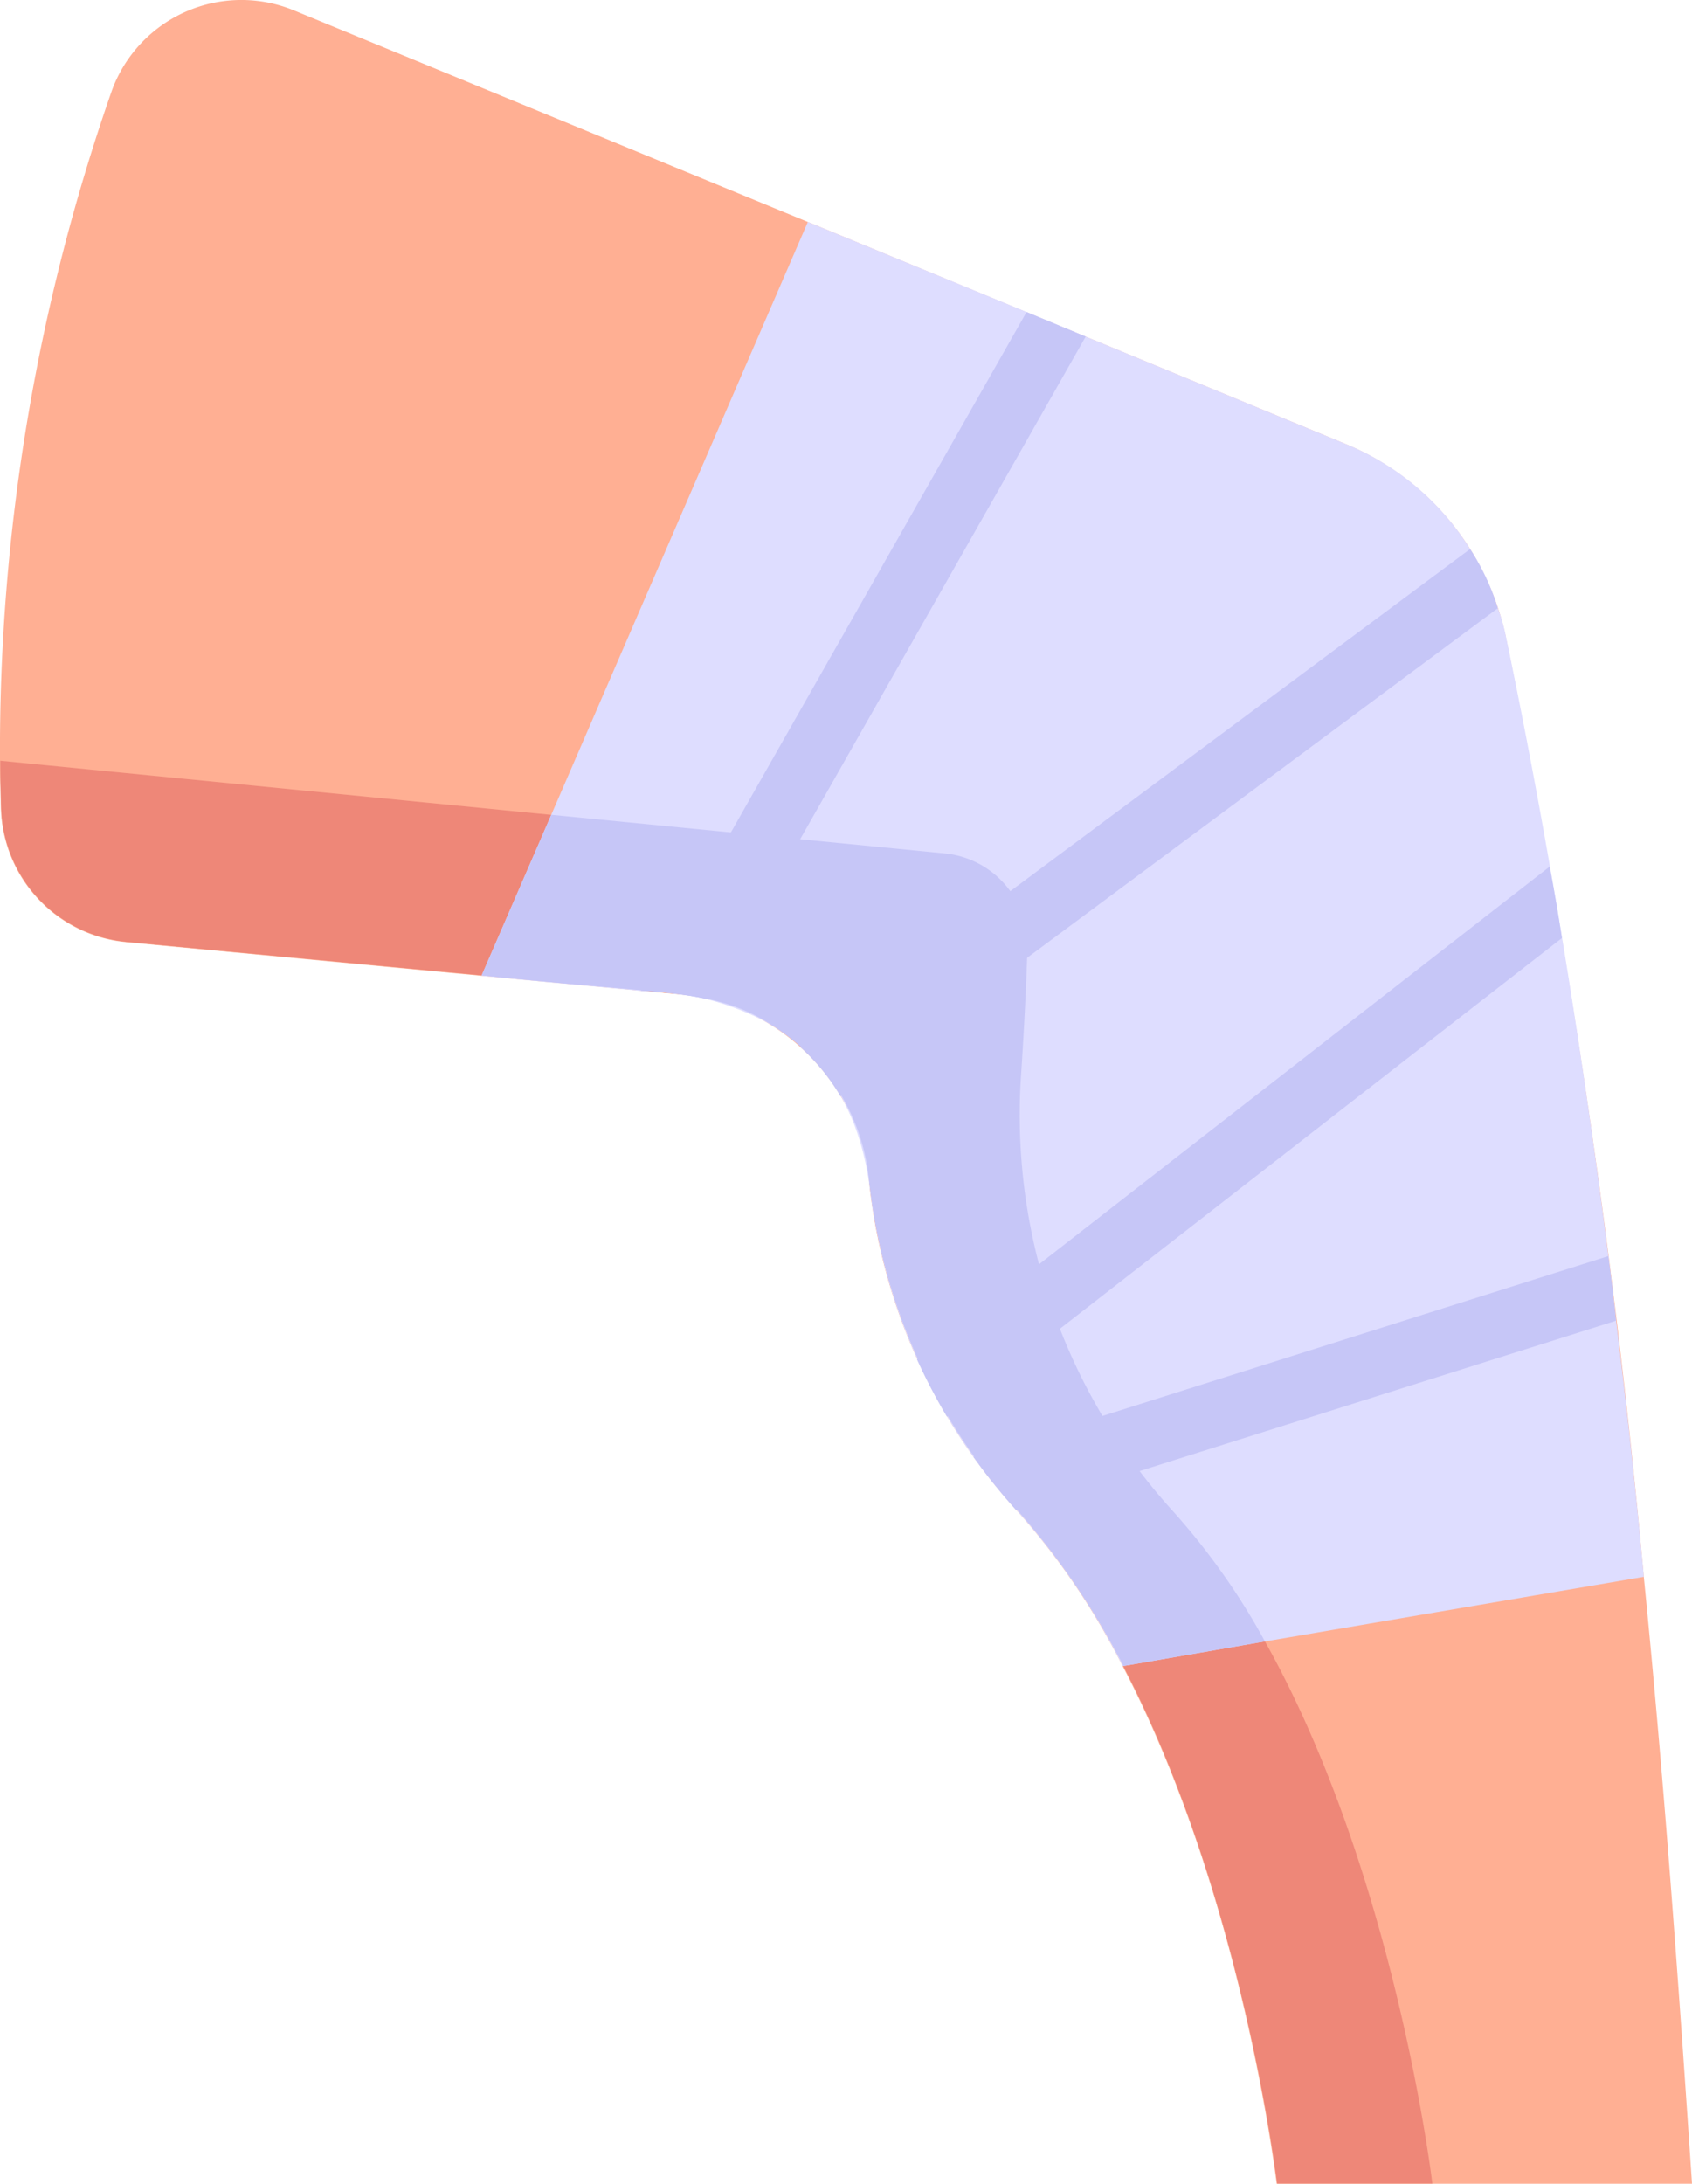
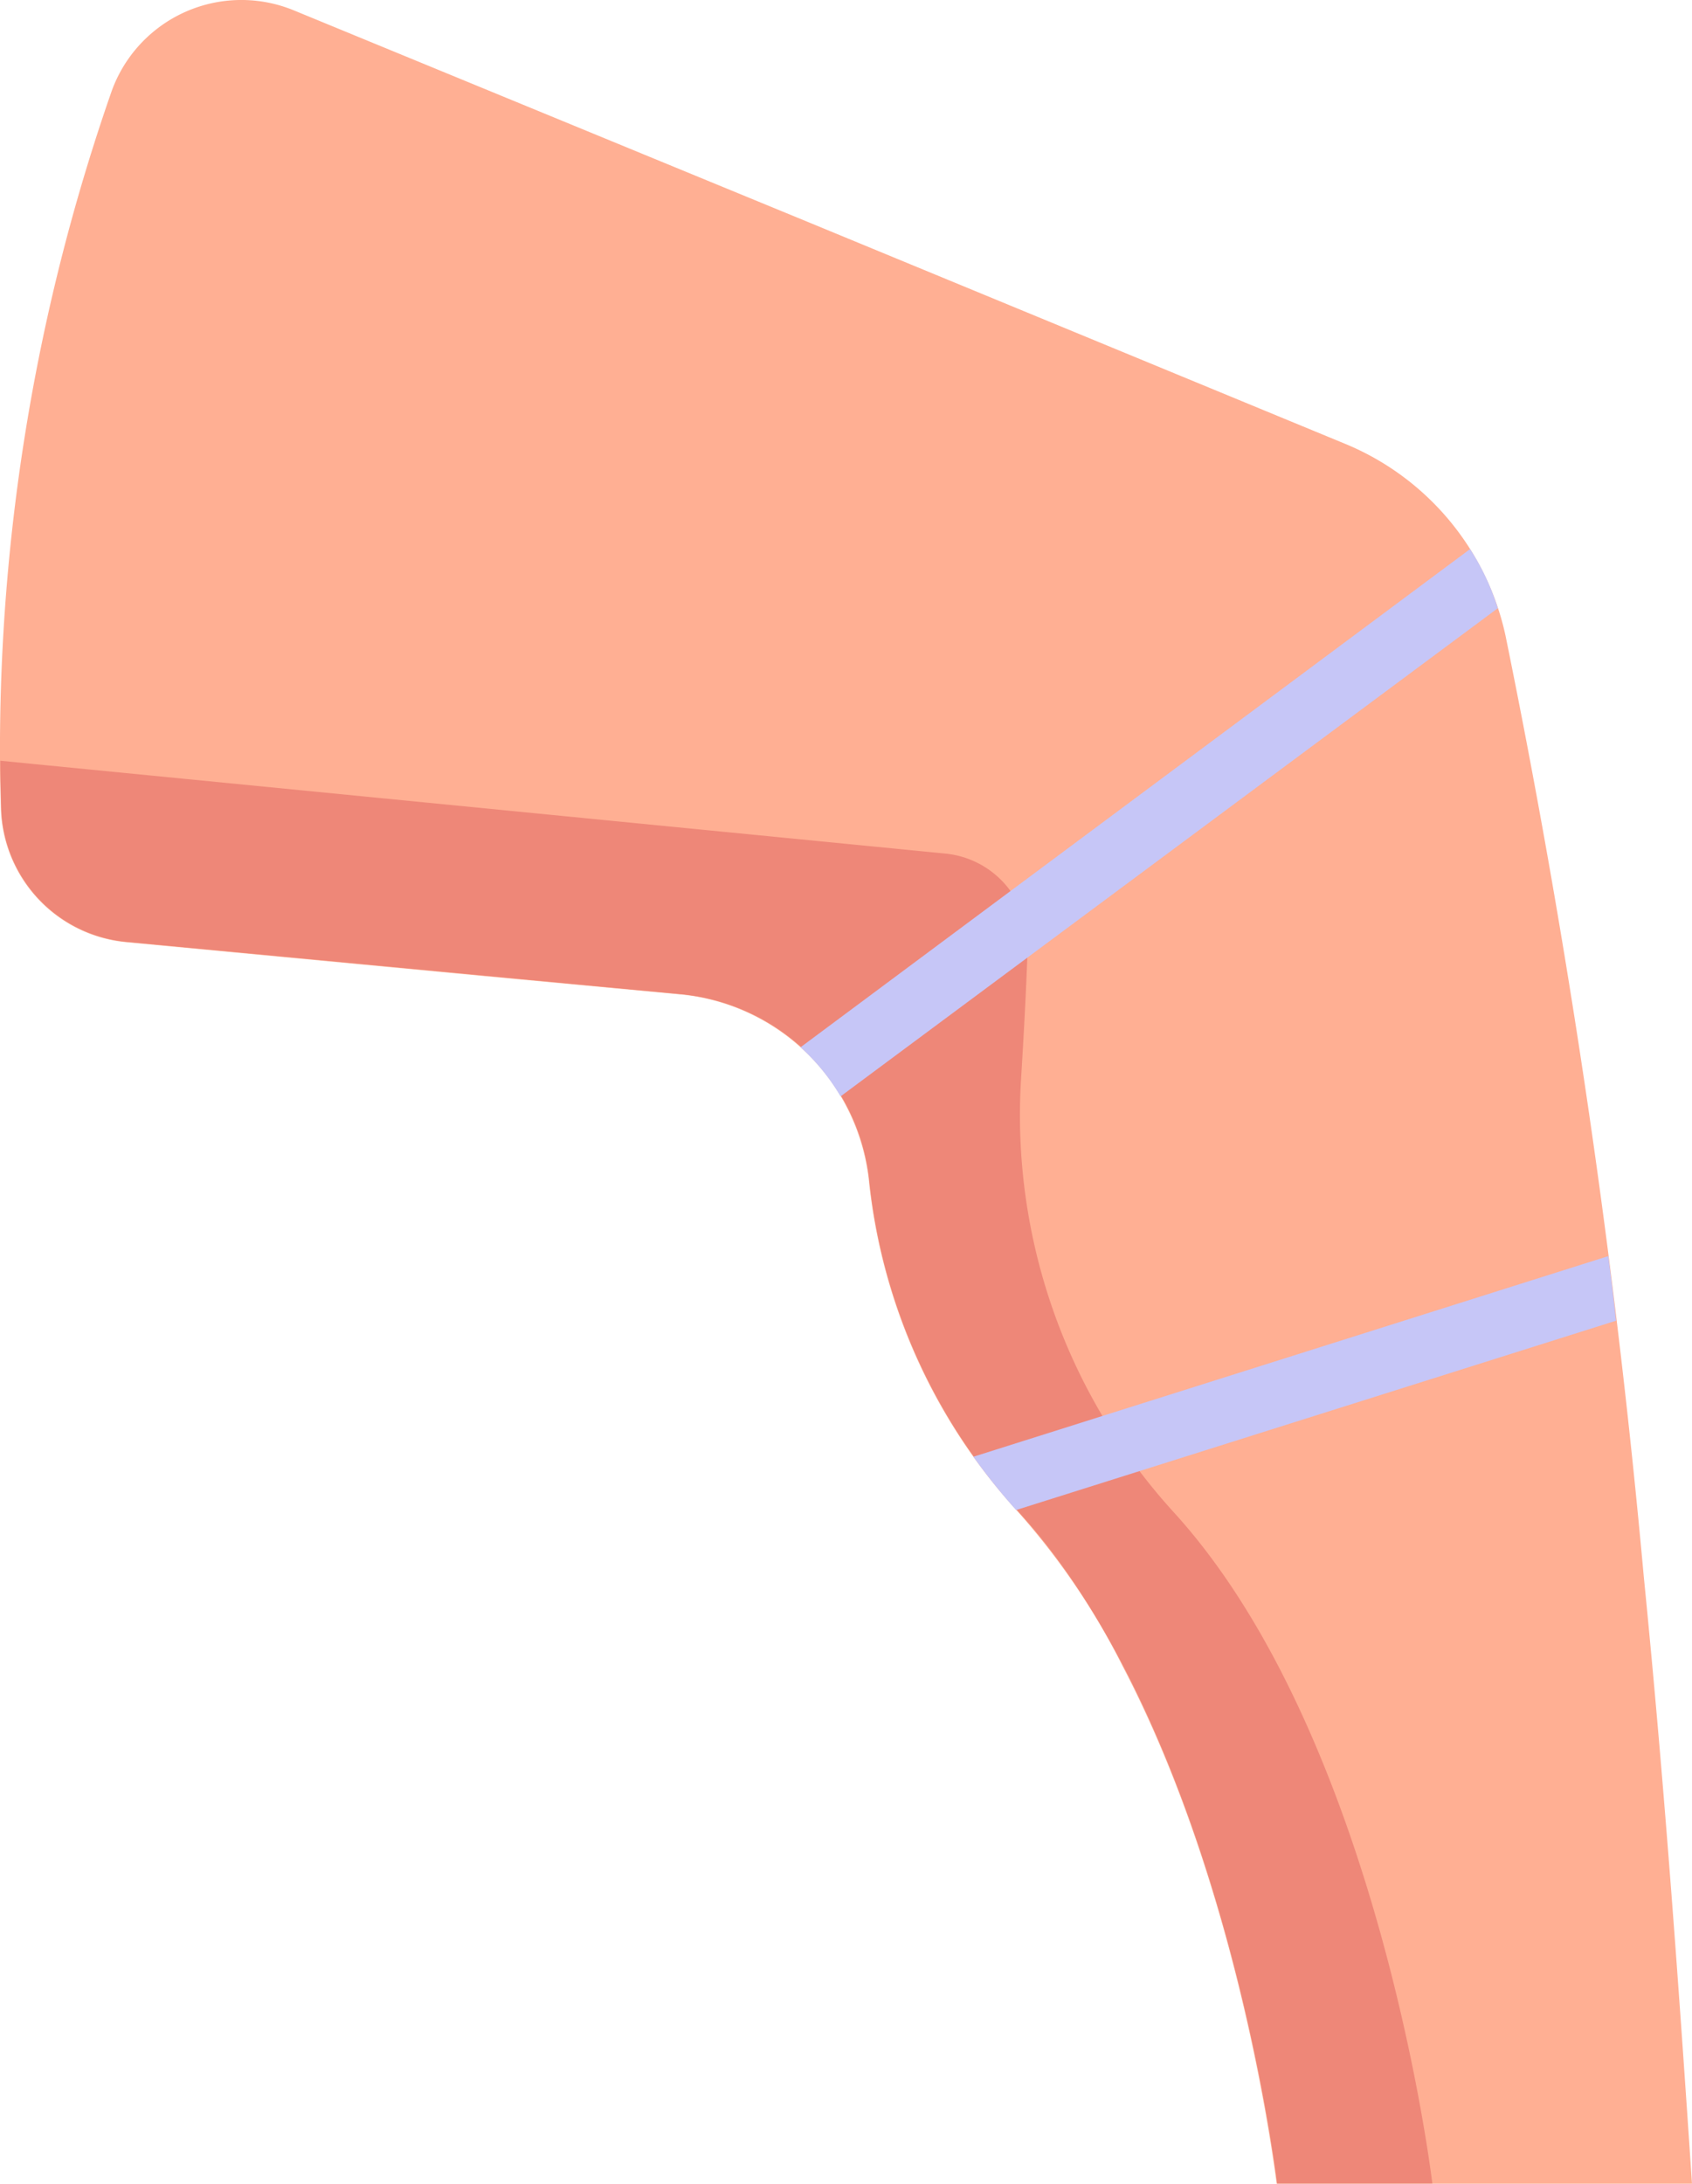
<svg xmlns="http://www.w3.org/2000/svg" width="51.927" height="67" viewBox="0 0 51.927 67">
  <g id="_x37_2" transform="translate(-7.9 -2.501)">
    <g id="Group_40001" data-name="Group 40001" transform="translate(7.912 25.843)">
-       <path id="Path_29516" data-name="Path 29516" d="M51.851,62.873h-4.76s-1.619-13.694-7.943-20.617a17.778,17.778,0,0,1-4.584-10.248,6.429,6.429,0,0,0-5.839-5.631l-16.951-1.6a4.243,4.243,0,0,1-3.839-4.09c-.014-.489-.028-.977-.028-1.466L36.915,22.07a2.8,2.8,0,0,1,2.521,2.892c-.046,1.325-.119,2.651-.2,3.976a18.073,18.073,0,0,0,4.662,13.317c6.337,6.924,7.957,20.617,7.957,20.617Z" transform="translate(-7.909 -19.223)" fill="#ee8778" />
-     </g>
+       </g>
    <g id="Group_40002" data-name="Group 40002" transform="translate(7.9 2.501)">
      <path id="Path_29517" data-name="Path 29517" d="M59.827,69.5H47.083c-.033-.14-1.047-8.845-4.732-15.885a21.874,21.874,0,0,0-3.211-4.732,17.778,17.778,0,0,1-4.565-10.078,6.442,6.442,0,0,0-5.765-5.793l-6.128-.572L11.767,31.407a4.243,4.243,0,0,1-3.839-4.09c-.014-.489-.028-.977-.028-1.466A61.334,61.334,0,0,1,11.334,5.276a4.232,4.232,0,0,1,5.584-2.457L32.691,9.31l16.472,6.8A8.258,8.258,0,0,1,54.1,21.985,262.73,262.73,0,0,1,58.348,50.88C59,57.427,59.444,63.8,59.827,69.5Z" transform="translate(-7.9 -2.501)" fill="#ffaf93" />
    </g>
    <g id="Group_40003" data-name="Group 40003" transform="translate(7.912 25.843)">
      <path id="Path_29518" data-name="Path 29518" d="M51.851,62.873h-4.76s-1.619-13.694-7.943-20.617a17.778,17.778,0,0,1-4.584-10.248,6.429,6.429,0,0,0-5.839-5.631l-16.951-1.6a4.243,4.243,0,0,1-3.839-4.09c-.014-.489-.028-.977-.028-1.466L36.915,22.07a2.8,2.8,0,0,1,2.521,2.892c-.046,1.325-.119,2.651-.2,3.976a18.073,18.073,0,0,0,4.662,13.317c6.337,6.924,7.957,20.617,7.957,20.617Z" transform="translate(-7.909 -19.223)" fill="#ee8778" />
    </g>
    <g id="Group_40004" data-name="Group 40004" transform="translate(22.683 9.31)">
-       <path id="Path_29519" data-name="Path 29519" d="M54.155,48.948,42.527,50.931l-4.341.754h-.028a21.368,21.368,0,0,0-3.211-4.732c-.014-.014-.028-.042-.056-.056a17.725,17.725,0,0,1-4.369-9.059c-.177-.531-.028-4.148-3.42-5.974a8.311,8.311,0,0,0-3.727-.893l-4.886-.461v-.014l2.136-4.928L28.5,7.379l6.714,2.764,1.815.754,7.943,3.28a8.123,8.123,0,0,1,3.853,3.238,7.368,7.368,0,0,1,.852,1.815,5.576,5.576,0,0,1,.237.824c1.34,6.407,2.353,12.765,3.155,19.054.084.656.167,1.312.237,1.982q.482,3.874.851,7.859Z" transform="translate(-18.49 -7.379)" fill="#deddff" />
-     </g>
+       </g>
    <g id="Group_40009" data-name="Group 40009" transform="translate(27.568 12.074)">
      <g id="Group_40005" data-name="Group 40005">
-         <path id="Path_29520" data-name="Path 29520" d="M35.642,10.113,24.084,30.451a11.875,11.875,0,0,0-2.094-.265L33.827,9.359Z" transform="translate(-21.99 -9.359)" fill="#c6c6f7" />
-       </g>
+         </g>
      <g id="Group_40006" data-name="Group 40006" transform="translate(4.9 7.273)">
        <path id="Path_29521" data-name="Path 29521" d="M46.9,16.383,26.728,31.361A6.392,6.392,0,0,0,25.5,29.854L46.048,14.569a7.368,7.368,0,0,1,.852,1.815Z" transform="translate(-25.5 -14.569)" fill="#c6c6f7" />
      </g>
      <g id="Group_40007" data-name="Group 40007" transform="translate(8.473 17.016)">
-         <path id="Path_29522" data-name="Path 29522" d="M47.854,23.74,28.981,38.425a17.732,17.732,0,0,1-.921-1.759L47.477,21.549c.14.726.265,1.452.377,2.192Z" transform="translate(-28.06 -21.549)" fill="#c6c6f7" />
-       </g>
+         </g>
      <g id="Group_40008" data-name="Group 40008" transform="translate(10.204 28.965)">
        <path id="Path_29523" data-name="Path 29523" d="M49.024,32.091,30.612,37.9A19.24,19.24,0,0,1,29.3,36.265l19.487-6.156c.084.656.168,1.312.237,1.982Z" transform="translate(-29.3 -30.109)" fill="#c6c6f7" />
      </g>
    </g>
    <g id="Group_40010" data-name="Group 40010" transform="translate(22.683 27.498)">
-       <path id="Path_29524" data-name="Path 29524" d="M42.527,45.772l-4.341.754a23.159,23.159,0,0,0-3.225-4.746,17.936,17.936,0,0,1-4.592-10.246,6.278,6.278,0,0,0-2.708-4.495c-1.922-1.33-2.976-1.046-9.171-1.7l2.136-4.928,12.1,1.187a2.813,2.813,0,0,1,2.513,2.9c-.042,1.326-.112,2.638-.2,3.964A18.073,18.073,0,0,0,39.708,41.78a21.151,21.151,0,0,1,2.82,3.992Z" transform="translate(-18.49 -20.409)" fill="#c6c6f7" />
-     </g>
+       </g>
  </g>
</svg>